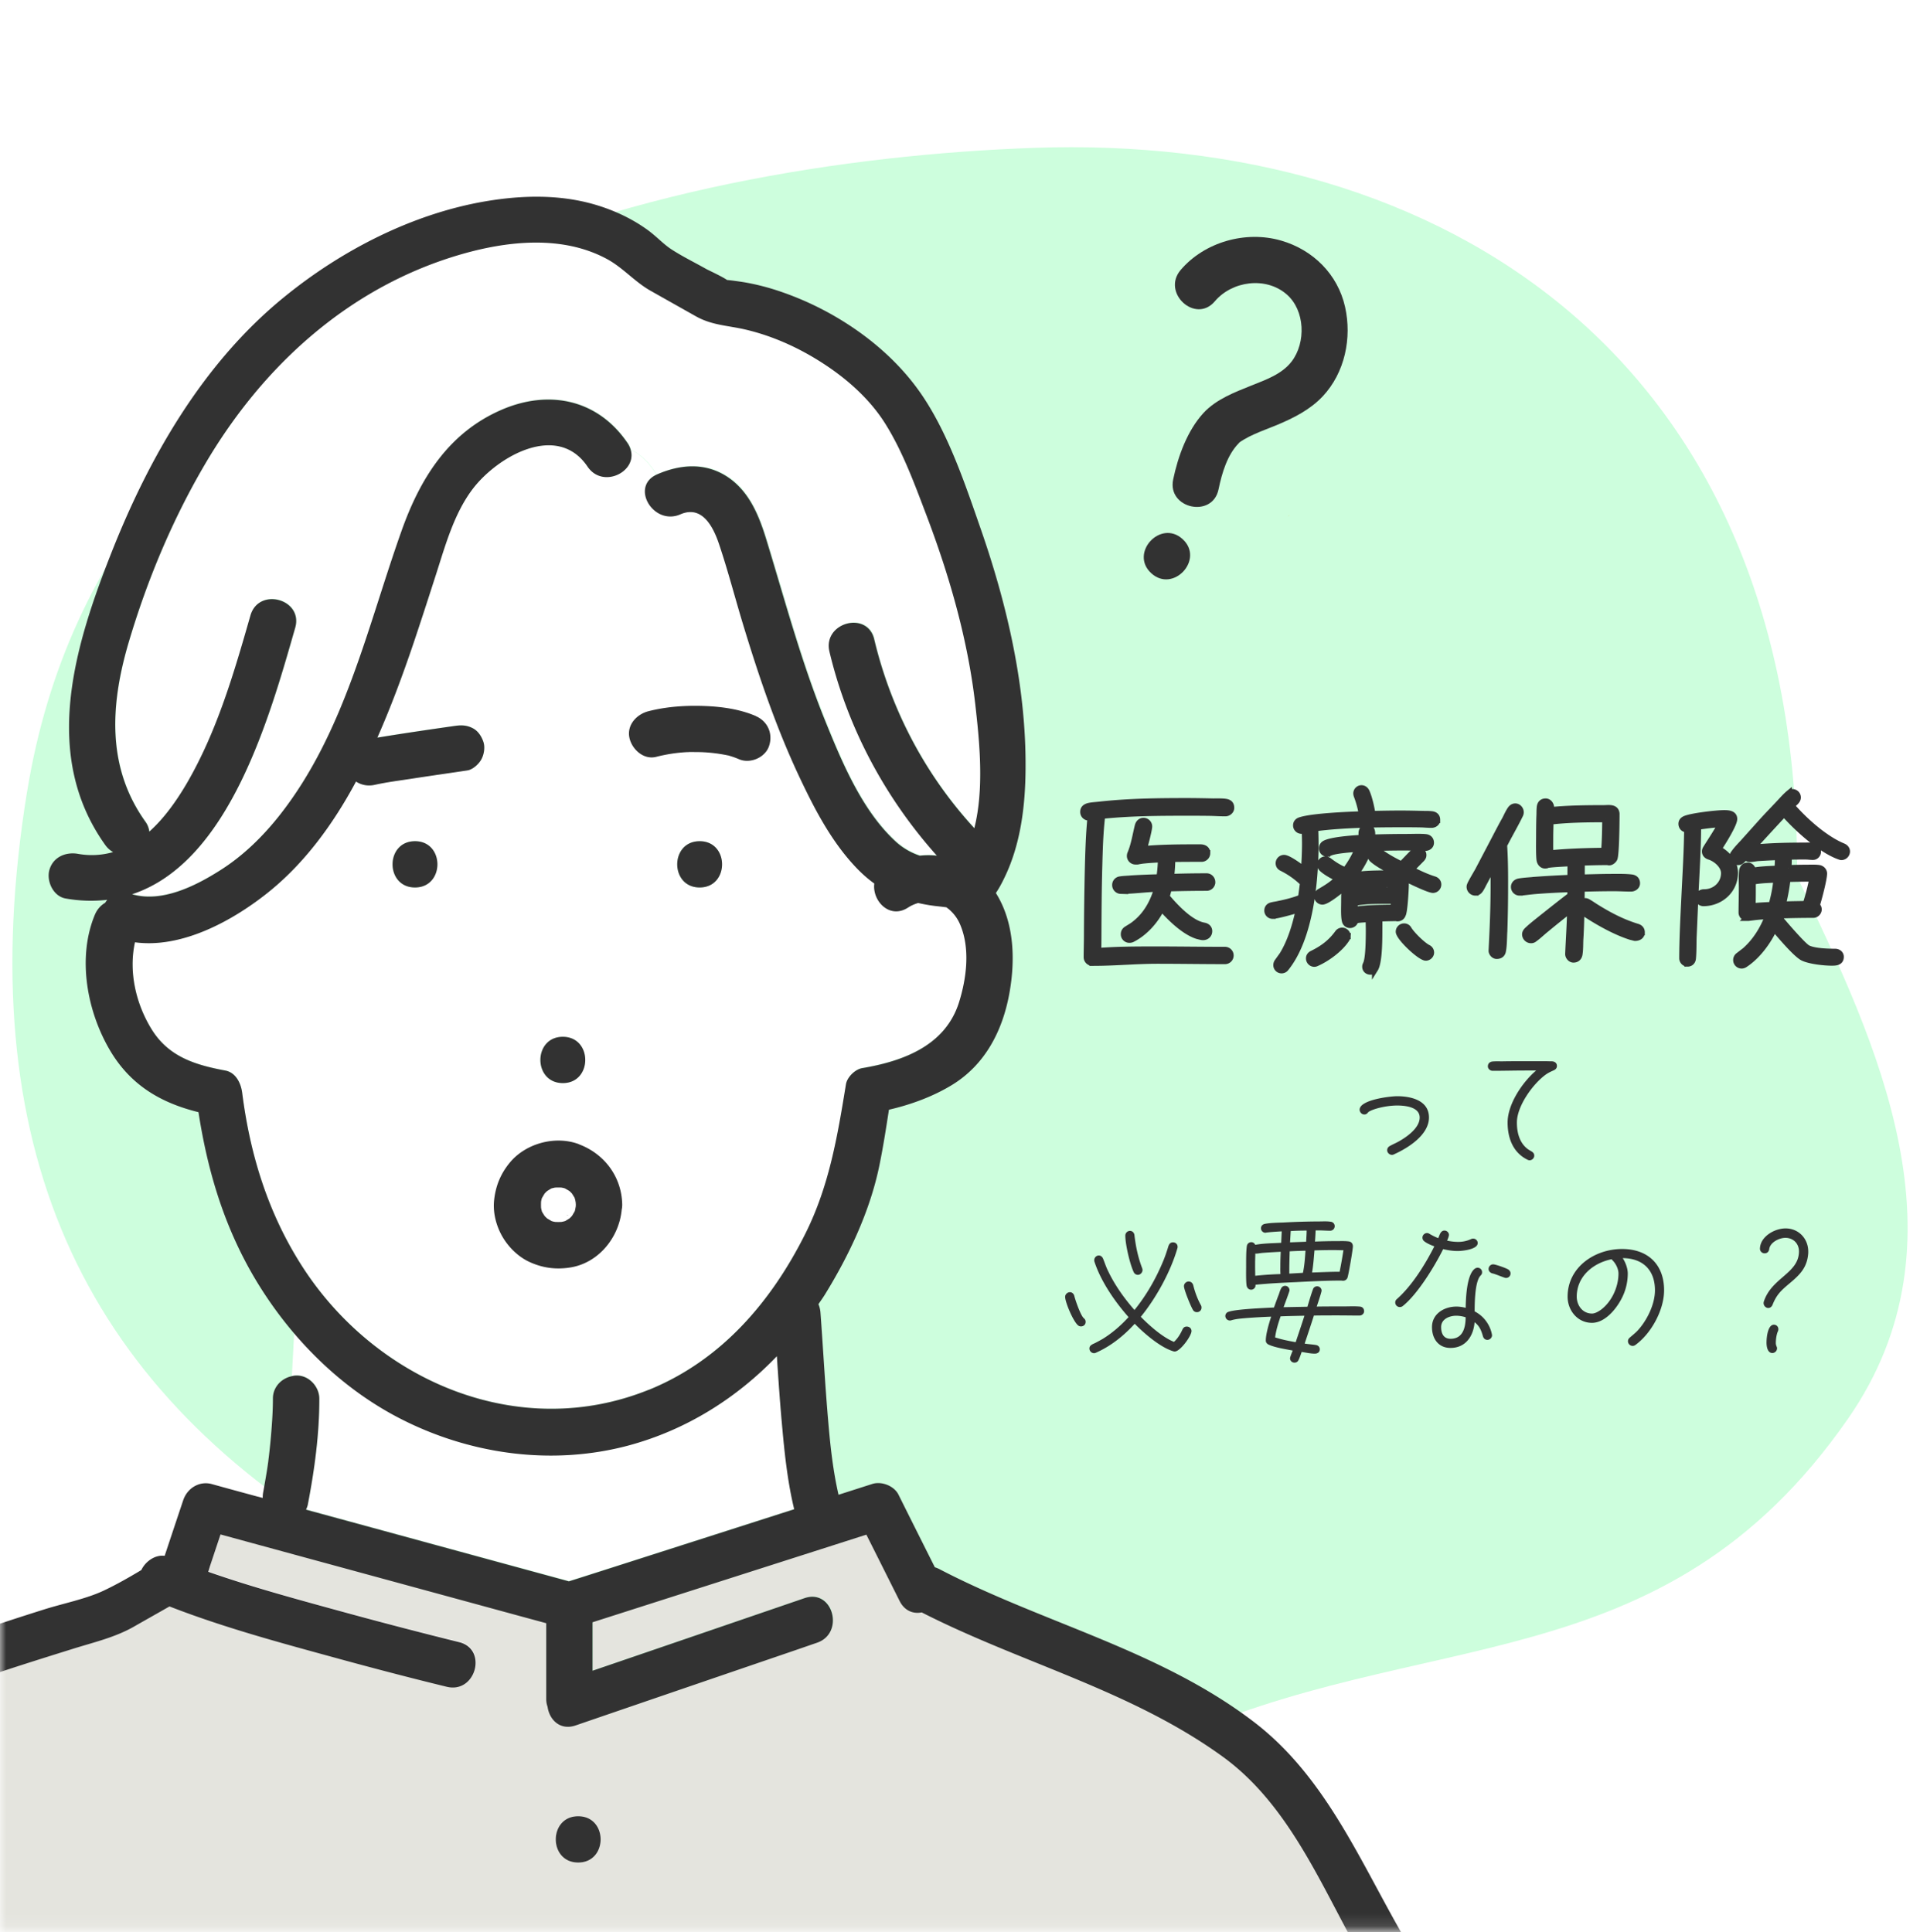
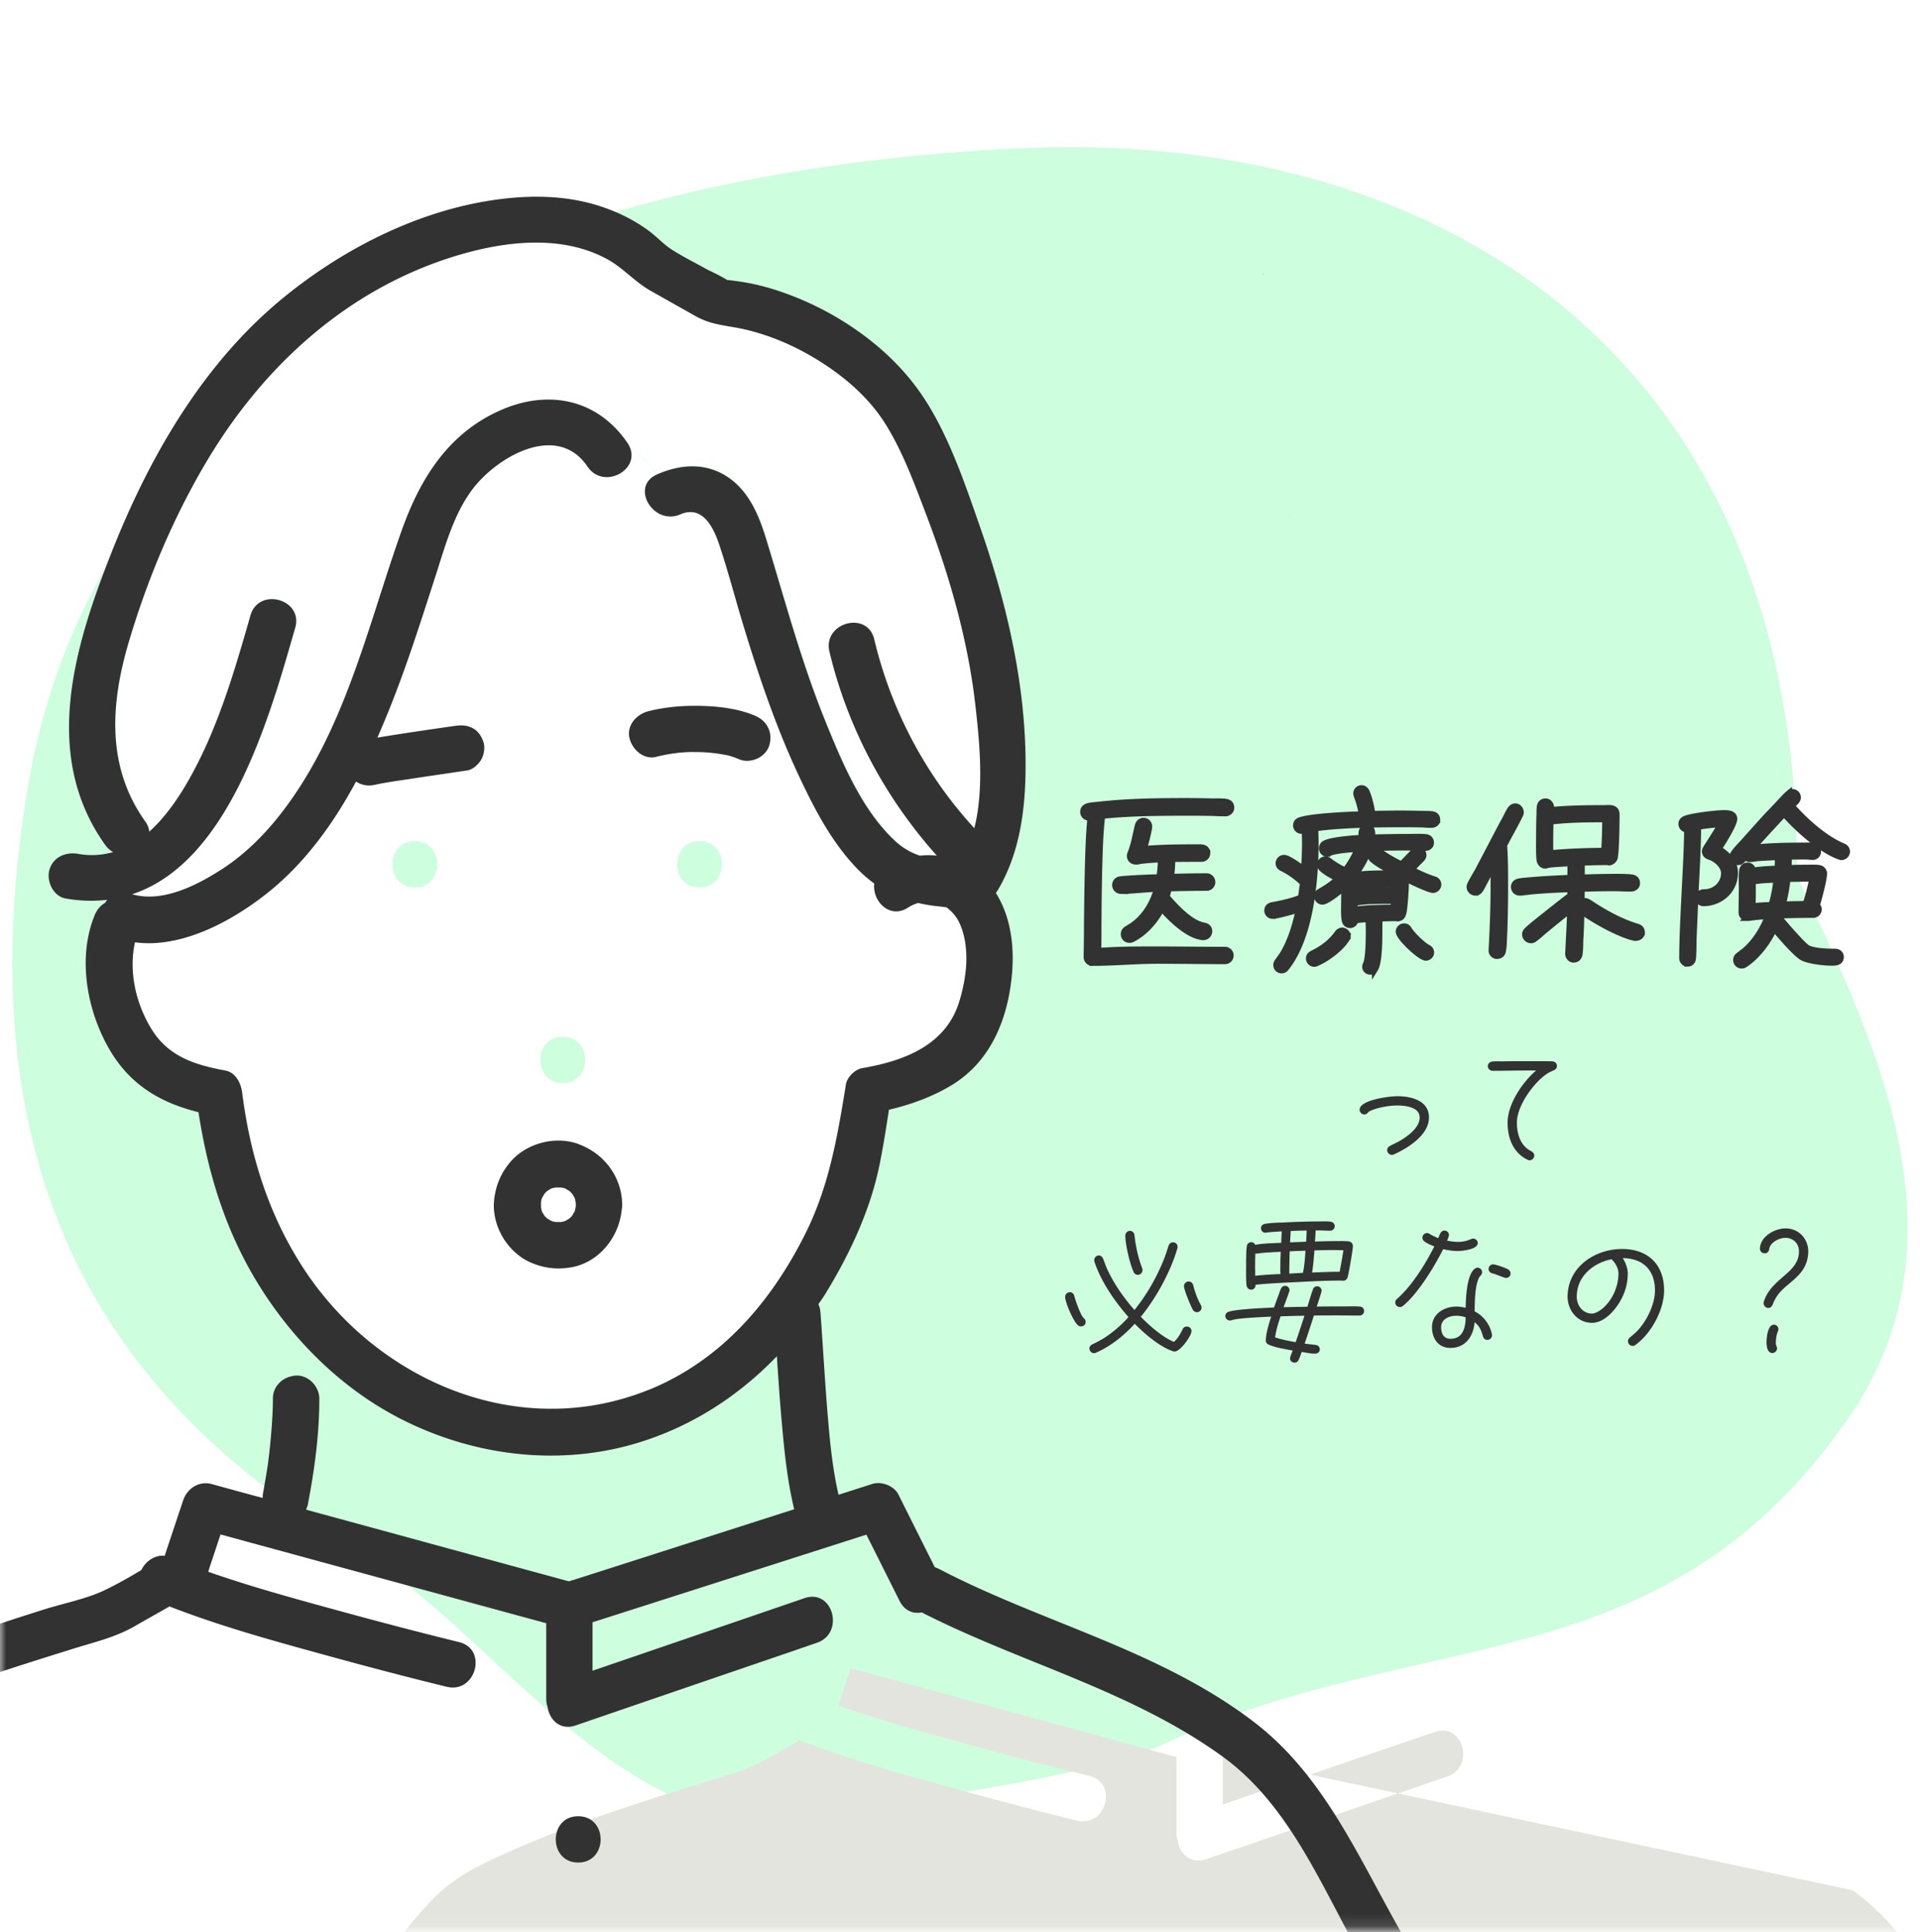
<svg xmlns="http://www.w3.org/2000/svg" width="155" height="156" fill="none">
  <path fill="#fff" d="M0 0h155v156H0z" />
  <g clip-path="url(#a)">
    <mask id="b" width="155" height="156" x="0" y="0" maskUnits="userSpaceOnUse" style="mask-type:luminance">
      <path fill="#fff" d="M155 .884H0v155h155z" />
    </mask>
    <g mask="url(#b)">
-       <path fill="#fff" d="M155 .884H0v155h155z" />
      <path fill="#CDFEDD" d="M2.185 63.939c6.552-40.499 51.083-50.912 81.236-52 32.923-1.183 61.854 16.806 61.662 58.852 6.505 13.535 14.058 29.443 4.102 43.762-15.024 21.624-34.418 16.529-55.115 26.206-6.098 2.852-22.042 4.744-28.547 5.859-15.28 2.608-25.068-14.644-37.363-21.983C6.602 111.762-2.447 92.523 2.18 63.945z" />
      <path fill="#323232" d="M115.36 90.234c-.006 1.413-1.698 2.463-2.837 2.975a.34.34 0 0 1-.151.037c-.2 0-.386-.174-.386-.374.001-.163.089-.275.227-.35.225-.126.463-.226.689-.35.651-.363 1.704-1.088 1.708-1.938.003-.862-1.184-.975-1.822-.975-.625 0-1.5.15-2.089.4-.05.025-.188.087-.225.125-.101.112-.163.2-.338.2-.2 0-.375-.187-.374-.387.003-.8 2.454-1.088 3.029-1.088 1.125 0 2.574.338 2.569 1.725m10.329-4.162c-.001.174-.114.287-.264.35-.226.1-.413.187-.614.325-1.053.75-2.348 2.55-2.353 3.874-.003.763.181 1.576.792 2.088.124.112.261.175.399.263.124.075.211.175.211.337a.387.387 0 0 1-.377.375.4.4 0 0 1-.175-.05c-1.172-.575-1.605-1.763-1.6-3.013.006-1.487 1.201-3.25 2.304-4.187h-.85c-.887 0-1.775.025-2.662.025-.2 0-.387-.163-.386-.362.001-.225.151-.363.364-.388.25-.025.537-.013.787-.013.588-.012 1.175-.012 1.763-.012h1.85c.15.013.3 0 .45.013.212.025.362.15.361.374M96.998 105.57a.363.363 0 0 1-.377.375.35.35 0 0 1-.311-.175c-.174-.275-.731-1.637-.73-1.925 0-.2.176-.375.376-.375.188 0 .325.125.374.3.135.55.346 1.125.619 1.613a.35.35 0 0 1 .049.187m-4.763-3.025c0 .2-.177.388-.377.388a.37.37 0 0 1-.336-.225c-.31-.65-.679-2.25-.676-2.95.001-.2.164-.375.377-.375.2 0 .337.15.36.35.11.937.294 1.8.627 2.675.013.05.025.087.025.137m3.955 4.925c-.001.4-.919 1.65-1.344 1.65-.038 0-.075 0-.112-.012-1.062-.313-2.37-1.45-3.129-2.225-.879.962-1.932 1.812-3.134 2.337a.33.33 0 0 1-.15.038.383.383 0 0 1-.374-.375c0-.163.088-.25.214-.325.1-.063.225-.1.326-.163.175-.087.35-.187.526-.287.776-.475 1.479-1.088 2.094-1.763-1.107-1.25-2.238-2.887-2.757-4.487-.012-.038-.012-.075-.012-.113.001-.2.164-.375.364-.375.175 0 .287.113.35.263.135.325.234.65.395.975.546 1.15 1.304 2.212 2.138 3.162.954-1.175 1.722-2.512 2.303-3.912a10 10 0 0 0 .328-.9c.05-.125.076-.263.127-.388.063-.162.176-.262.351-.262.212 0 .374.15.373.362a.3.3 0 0 1-.012.1c-.546 1.9-1.717 4.025-2.96 5.55.684.7 1.768 1.663 2.68 2.025.3-.275.514-.625.678-.987.076-.163.176-.25.351-.25.213 0 .387.15.386.362m-8.547-.737c0 .212-.164.362-.376.362a.35.35 0 0 1-.188-.05c-.386-.225-1.092-1.887-1.09-2.337 0-.2.176-.375.389-.375.175 0 .312.137.349.3.086.35.506 1.562.755 1.787.1.088.162.163.161.313m21.575-6.1c-.001.262-.347 2.275-.435 2.525a.37.37 0 0 1-.351.25c-.063 0-.138-.013-.2-.013-1.188 0-2.376.063-3.563.125-1.101.05-2.213.1-3.314.213v.05c.012.187-.164.35-.351.35-.188 0-.325-.138-.362-.313-.061-.325-.045-1.187-.043-1.55.001-.45-.008-1.212.056-1.65a.36.36 0 0 1 .364-.325.34.34 0 0 1 .312.213c.688-.125 1.413-.125 2.1-.163l.042-.925c-.426.025-.851.05-1.263.1-.013.013-.038.013-.063.013a.36.36 0 0 1-.348-.363c0-.187.126-.312.301-.35.413-.087 1.05-.1 1.475-.112a57 57 0 0 1 2.913-.088c.3 0 .638-.025.938.025a.354.354 0 0 1 .323.363.365.365 0 0 1-.364.362c-.287 0-.562-.025-.85-.025h-.325c-.013.3-.027.6-.053.9a44 44 0 0 1 1.825-.037c.287 0 .612-.013.9.025.212.025.337.187.336.4m.904 5.237c-.001.2-.177.35-.377.35-.575 0-1.137-.012-1.712-.012-.65 0-1.313 0-1.963.012-.24.75-.493 1.513-.746 2.263.299.05.599.062.899.112.188.025.325.163.324.35-.001.238-.189.35-.402.35-.337 0-.724-.087-1.062-.137-.075.212-.151.45-.252.65a.34.34 0 0 1-.326.212.35.35 0 0 1-.361-.35c0-.112.177-.512.215-.625-.575-.112-1.412-.237-1.936-.475-.137-.062-.237-.175-.236-.337.002-.538.268-1.413.433-1.925q-.994.037-1.988.112c-.413.038-.85.063-1.25.188-.038.012-.063.012-.1.012a.37.37 0 0 1-.362-.362.35.35 0 0 1 .251-.338c.626-.225 2.952-.312 3.677-.35.126-.35.253-.712.392-1.062.05-.15.101-.325.176-.463a.36.36 0 0 1 .339-.225c.187 0 .349.163.348.363 0 .087-.417 1.187-.48 1.362l1.925-.037c.139-.463.279-.95.443-1.4a.35.35 0 0 1 .339-.25c.2 0 .362.162.361.35-.001.125-.342 1.137-.393 1.287.725-.012 1.463-.012 2.188-.012.425 0 .862-.025 1.287.012.213.013.349.163.349.375m-1.668-4.925c-.225 0-.463-.012-.688-.012h-.325c-.45 0-.887.012-1.325.025-.052.6-.092 1.2-.194 1.787.737-.025 1.487-.062 2.225-.062.115-.575.217-1.15.307-1.738m-2.969-1.587c-.425 0-.862.012-1.287.037l-.054.913 1.3-.05c.014-.3.04-.6.041-.9m-.094 1.625c-.425.012-.85.025-1.275.05-.014.475-.029.95-.031 1.425l-.001.375 1.1-.063c.127-.575.167-1.2.207-1.787m-2 .087c-.475.025-.963.05-1.438.088-.175.012-.35.05-.525.062-.025 0-.063 0-.088-.012-.001.25-.014.487-.015.737l-.001.313c-.001.25.01.5.009.75a28 28 0 0 1 2.038-.138 7 7 0 0 1-.01-.525l.001-.212c.001-.35.015-.713.029-1.063m1.917 5.163c-.638.012-1.288.025-1.926.05-.189.55-.367 1.125-.444 1.7.537.175 1.099.287 1.661.387.24-.712.481-1.425.709-2.137m16.638-3.413c0 .213-.164.363-.376.363-.125 0-.824-.313-1.074-.363-.174-.037-.324-.175-.323-.362a.376.376 0 0 1 .364-.375c.2 0 1.074.312 1.236.425.099.075.174.175.173.312m-2.652-2.45c-.002.513-1.24.638-1.615.638-.4 0-.788-.063-1.175-.15-.68 1.375-2.077 3.662-3.268 4.6a.38.38 0 0 1-.226.075.367.367 0 0 1-.373-.375c0-.113.051-.2.139-.275 1.216-1.075 2.286-2.8 3.017-4.25-.262-.1-.574-.225-.799-.4a.37.37 0 0 1-.161-.3.376.376 0 0 1 .364-.375c.088 0 .137.025.2.062.237.138.461.25.711.35.113-.237.177-.612.502-.612.2 0 .362.162.361.35 0 .112-.101.362-.151.462.287.063.587.1.874.1a2.4 2.4 0 0 0 1.064-.225.4.4 0 0 1 .175-.037c.2 0 .362.162.361.362m1.157 7.438c0 .2-.176.375-.376.375-.188 0-.312-.125-.361-.3-.136-.475-.272-.813-.671-1.125-.092 1.125-.721 2.075-1.946 2.075-.987 0-1.497-.763-1.493-1.688.004-1.075.994-1.65 1.969-1.65.25 0 .5.038.75.1.015-.762.073-2.637.725-3.15a.4.4 0 0 1 .238-.087c.2 0 .362.162.361.362-.001.125-.038.188-.126.275-.465.488-.472 2.25-.474 2.888a2.66 2.66 0 0 1 1.392 1.85c0 .025.012.05.012.075m-2.131-1.45a2.6 2.6 0 0 0-.75-.125c-.55 0-1.226.262-1.229.912-.002.5.184.95.759.95 1.013 0 1.216-.925 1.22-1.737m16.021-2.163c-.007 1.588-1.039 3.475-2.318 4.4a.38.38 0 0 1-.225.075.384.384 0 0 1-.374-.375c.001-.125.051-.212.152-.3.213-.187.426-.35.627-.562.753-.813 1.396-2.113 1.4-3.238.007-1.625-.952-2.6-2.602-2.612.224.337.41.837.408 1.25a4.4 4.4 0 0 1-.294 1.562c-.379.988-1.41 2.413-2.597 2.413-1.163 0-1.971-1-1.967-2.125.01-2.375 2.191-3.838 4.403-3.838 2.088 0 3.395 1.263 3.387 3.35m-3.682-1.362c.001-.375-.209-.8-.471-1.063-.037-.037-.062-.05-.074-.1-1.502.3-2.819 1.388-2.825 3.013-.003.712.469 1.375 1.232 1.375.262 0 .563-.188.764-.338.852-.662 1.37-1.825 1.374-2.887m15.319-1.775v.112c-.08 1.175-.669 1.75-1.522 2.463-.665.562-1.029.887-1.357 1.712-.063.15-.176.263-.351.263-.2 0-.375-.188-.374-.388 0-.037.001-.075.013-.112.621-1.95 2.834-2.288 2.842-4.063.002-.637-.459-1.1-1.096-1.1-.5 0-1.226.363-1.304.9-.025.2-.151.35-.376.35a.375.375 0 0 1-.374-.375l.001-.025c.041-.962 1.181-1.612 2.069-1.612 1.062 0 1.834.837 1.829 1.875m-2.412 6.262a.4.4 0 0 1-.038.175c-.114.25-.166.65-.167.925-.001.25.099.3.099.45a.387.387 0 0 1-.377.375c-.4 0-.473-.537-.472-.85.002-.487.119-1.437.594-1.437.2 0 .362.15.361.362M97.862 71.227a.45.45 0 0 1-.451.449c-1.023 0-2.03.016-3.054.046-.063.218-.11.45-.189.667.695.822 1.93 2.17 3.044 2.356.233.046.403.201.402.434-.002.294-.22.48-.498.48-.14 0-.326-.062-.465-.093-1.052-.34-2.149-1.425-2.874-2.231-.5 1.007-1.356 1.983-2.382 2.495a.5.5 0 0 1-.217.046.44.44 0 0 1-.447-.45c0-.17.078-.31.234-.402.217-.14.45-.264.653-.434.917-.713 1.479-1.736 1.793-2.837-.96.031-1.922.171-2.883.171h-.047a.46.46 0 0 1-.447-.465.444.444 0 0 1 .404-.45c.28-.046.59-.046.884-.077q1.14-.07 2.28-.093c.078-.48.111-.977.129-1.457-.465.015-.946.046-1.41.093-.187.016-.373.062-.56.078h-.092a.445.445 0 0 1-.448-.434c0-.078.016-.156.047-.218.298-.712.41-1.503.598-2.247.063-.217.219-.372.451-.372.248 0 .45.202.448.45-.001.278-.332 1.534-.426 1.829 1.504-.14 3.039-.14 4.558-.14.294 0 .557.124.556.465a.455.455 0 0 1-.467.45c-.79 0-1.565 0-2.356.015-.002.48-.035.977-.099 1.457a89 89 0 0 1 2.883-.047c.248 0 .449.218.448.466m1.48 5.92a.45.45 0 0 1-.452.45c-1.813 0-3.627-.031-5.44-.031-1.736 0-3.457.17-5.209.17h-.046a.455.455 0 0 1-.463-.465c.002-.558.02-1.116.022-1.674.007-1.72.03-3.456.067-5.176.037-1.473.074-2.961.22-4.434l-.062.016h-.094a.444.444 0 0 1-.432-.45c.001-.248.141-.371.359-.449.248-.078.636-.093.9-.124 2.34-.264 4.728-.294 7.084-.294.713 0 1.441.015 2.154.03.326 0 .698-.015 1.008.032.278.046.433.185.432.48-.001.248-.235.434-.467.434-.326 0-.666-.016-.992-.031-.713-.016-1.426-.016-2.139-.016-2.263 0-4.557.016-6.82.249-.161 1.348-.198 2.712-.234 4.076-.054 1.876-.062 3.767-.07 5.657-.001.403-.003.79-.02 1.194 1.566-.124 3.147-.124 4.713-.124 1.844 0 3.688.03 5.533.03.248 0 .449.202.448.45M116.105 71.413a.43.43 0 0 1-.42.434c-.341 0-1.888-.76-2.229-.93v.015c0 .155.03.325.029.496-.001.31-.102 2.279-.258 2.434v.015a.42.42 0 0 1-.388.264c-.016-.016-.047-.016-.062-.016-.481 0-.946.016-1.426.031l-.003.76c-.003.681.02 2.743-.339 3.316a.43.43 0 0 1-.358.217c-.248 0-.433-.155-.432-.403 0-.093.032-.14.063-.217.219-.45.225-2.077.228-2.62.001-.34-.013-.666-.012-1.007-.357.032-.729.031-1.085.109a.435.435 0 0 1-.42.372.415.415 0 0 1-.417-.341c-.092-.372-.058-1.07-.057-1.457.002-.434.004-.853.037-1.287-.312.28-1.416 1.194-1.803 1.194a.43.43 0 0 1-.417-.434.42.42 0 0 1 .234-.372c.528-.31 1.01-.605 1.446-1.054-.387-.186-.975-.496-1.284-.79a.46.46 0 0 1-.153-.326.42.42 0 0 1 .42-.419c.108 0 .201.047.294.109.402.31.85.589 1.314.775a8 8 0 0 0 1.015-1.752c-.481.032-1.845.124-2.264.326-.078.031-.125.062-.218.062a.414.414 0 0 1-.416-.418c0-.155.078-.295.203-.373.512-.31 2.342-.434 2.962-.465.031-.139.032-.248.032-.387.001-.248.157-.48.436-.48.465 0 .432.511.4.837a87 87 0 0 1 2.837-.047c.434 0 1.1-.031 1.519.016.248.03.402.201.401.449s-.219.403-.451.403c-.543 0-1.085-.031-1.643-.031-.961 0-1.922.015-2.883.062-.252.775-.689 1.534-1.172 2.185.915-.155 2.403-.155 3.349-.124-.557-.294-1.454-.743-1.918-1.162a.4.4 0 0 1-.138-.326.43.43 0 0 1 .42-.418c.109 0 .186.046.279.108.556.419 1.16.745 1.778 1.055.343-.341.685-.729 1.043-1.055a.46.46 0 0 1 .295-.123c.233 0 .433.185.432.418 0 .124-.047.202-.125.294l-.856.869c.603.31 1.222.604 1.872.806.186.061.31.216.309.402m-.58 5.502c-.001.217-.203.403-.42.403-.45 0-2.179-1.628-2.178-2.093a.42.42 0 0 1 .421-.418.4.4 0 0 1 .371.217c.262.434 1.111 1.27 1.559 1.503a.42.42 0 0 1 .247.388m.492-10.71c-.001.248-.234.387-.451.387-.232 0-.465-.016-.697-.031-.543-.016-1.085-.016-1.628-.016-2.263 0-4.836.031-7.069.326.014.465.027.915.026 1.38-.013 3.006-.449 7.517-2.396 9.92a.42.42 0 0 1-.342.17.415.415 0 0 1-.417-.419.47.47 0 0 1 .094-.279l.39-.542c.671-1.085 1.064-2.434 1.332-3.674-.403.124-1.753.512-2.125.512a.415.415 0 0 1-.417-.418c.001-.233.141-.373.358-.419.171-.047.357-.062.543-.109.605-.123 1.226-.278 1.815-.511.064-.403.112-.79.16-1.194a6.8 6.8 0 0 0-1.684-1.193c-.171-.078-.279-.201-.278-.403a.43.43 0 0 1 .436-.418c.341 0 1.33.728 1.608.96.049-.681.083-1.379.086-2.061.001-.388-.013-.775-.026-1.163-.094.031-.187.063-.28.063a.43.43 0 0 1-.417-.434c.001-.202.126-.341.312-.403.962-.326 3.908-.45 4.993-.481a7.6 7.6 0 0 0-.412-1.519c-.016-.062-.031-.109-.031-.17a.416.416 0 0 1 .405-.419c.186 0 .325.108.402.264.2.403.428 1.364.473 1.813.775-.016 1.535-.031 2.31-.031.62 0 1.24.016 1.86.031.217 0 .465 0 .682.031.247.047.386.186.385.45m-7.229 9.377a.47.47 0 0 1-.079.232c-.499.79-1.572 1.581-2.426 1.953a.4.4 0 0 1-.186.047.43.43 0 0 1-.417-.434c.001-.17.094-.295.25-.372.854-.419 1.507-.9 2.068-1.674a.43.43 0 0 1 .357-.186c.233 0 .433.201.433.434m3.845-4.2h-.465c-.915 0-1.829.03-2.729.139h-.031c-.016.17-.032.341-.033.511 1.055-.17 2.171-.139 3.24-.154.016-.14.017-.28.018-.403zm-.083 1.348c-.853 0-2.356-.031-3.194.17v.14c-.001.14-.001.279.014.418 1.023-.154 2.093-.154 3.131-.17zM132.535 75.272c-.002.325-.266.45-.545.45-.031 0-.294-.078-.325-.078-1.3-.403-2.847-1.287-3.975-2.062-.015 0-.015-.015-.031-.03-.018.774-.037 1.55-.087 2.309-.017.387-.003.806-.066 1.193-.048.264-.219.419-.483.419-.232 0-.433-.248-.416-.465v-.031c.051-1.178.133-2.34.154-3.519a94 94 0 0 0-1.944 1.566c-.311.248-.607.542-.933.775a.41.41 0 0 1-.295.108.474.474 0 0 1-.463-.465c0-.124.063-.232.156-.325.389-.372.84-.713 1.26-1.054.746-.589 1.477-1.178 2.239-1.752l.002-.527c-.961.031-1.907.078-2.853.155-.403.032-.806.094-1.194.125h-.062a.45.45 0 0 1-.448-.45c.001-.233.173-.388.39-.434.434-.078.915-.093 1.364-.14a85 85 0 0 1 2.806-.155l.005-1.193c-.248.016-1.845.078-1.953.17-.031 0-.063.016-.094.016-.217 0-.371-.155-.432-.356-.077-.233-.056-1.52-.055-1.814.003-.589.005-1.178.023-1.767.016-.248.002-.543.034-.79.032-.264.188-.434.467-.434.248 0 .433.248.432.48-.001.078-.016.14-.017.217 1.411-.14 2.838-.155 4.248-.155.403 0 .993-.124 1.052.434l-.001.233c-.002.526-.027 3.069-.168 3.394-.078.17-.327.372-.528.279-.698 0-1.411.016-2.109.046l-.004 1.21c.821-.016 1.627-.047 2.449-.047.511 0 1.069-.016 1.581.046.263.031.433.186.432.466-.001.263-.25.418-.483.418-.449 0-.898-.031-1.348-.031-.883 0-1.751.016-2.635.047-.002.371-.003.743-.02 1.115a.5.5 0 0 1 .295-.108.47.47 0 0 1 .248.078c.247.139.479.31.711.449 1.051.651 2.103 1.193 3.28 1.55.201.062.34.217.339.434m-9.773-9.687c0 .062-.016.139-.047.201-.375.775-.812 1.519-1.203 2.278l-.093.171c.087 1.287.082 2.588.077 3.875a101 101 0 0 1-.059 3.084c-.033.496-.02 1.116-.115 1.597-.047.263-.234.387-.497.387-.217 0-.418-.232-.402-.434l.001-.046c.084-1.628.152-3.255.159-4.882.002-.667.005-1.318-.008-1.984l-.75 1.41c-.109.186-.203.418-.327.589-.094.14-.203.233-.389.233a.464.464 0 0 1-.463-.465c0-.078.032-.14.063-.218.187-.371.406-.728.609-1.085l1.39-2.65c.266-.511.531-1.023.812-1.519.125-.248.25-.527.406-.76.094-.139.218-.248.404-.248.233 0 .433.218.432.466m6.833.558c-1.472 0-2.976.015-4.433.186-.002.403-.019.806-.021 1.209l-.001.418c-.002.31-.003.635.011.945 1.442-.139 2.9-.185 4.357-.201.065-.853.084-1.705.087-2.558M149.099 68.762a.456.456 0 0 1-.435.434c-.047 0-.093-.016-.14-.031-1.517-.527-3.432-2.263-4.496-3.472-.856.915-1.697 1.829-2.538 2.759 1.365-.14 2.76-.17 4.124-.17.387 0 .403-.031.775.046.217.046.371.201.37.434s-.188.434-.42.418h-.062c-.341-.015-.248-.03-.589-.03-.434 0-.853 0-1.287.015-.001.31-.002.62-.034.93a57 57 0 0 1 1.627-.031c.279 0 .605-.015.884.031.201.046.371.217.37.434-.002.48-.427 2.062-.584 2.573a.44.44 0 0 1 .154.325.446.446 0 0 1-.436.434c-.915 0-1.814.016-2.728.047l-.047.155c.339.418 1.943 2.294 2.33 2.495.526.264 1.626.295 2.215.295.233 0 .449.155.448.403-.001.434-.374.465-.715.465-.62 0-1.766-.124-2.323-.388-.557-.263-1.884-1.844-2.331-2.371-.5 1.085-1.373 2.263-2.383 2.914a.47.47 0 0 1-.249.077.435.435 0 0 1-.432-.45.44.44 0 0 1 .172-.34l.544-.419c.856-.76 1.449-1.736 1.856-2.79-.372.032-.744.047-1.116.094l-.481.061h-.093a.435.435 0 0 1-.448-.433c.003-.651.021-1.302.024-1.969.001-.45-.028-.945.021-1.395.032-.248.187-.418.451-.418.232 0 .402.201.401.418.652-.124 1.334-.14 2-.17.033-.31.034-.636.051-.946-.527.016-1.07.047-1.597.078-.202.015-.403.061-.605.077h-.077a.44.44 0 0 1-.372-.201c-.155.185-.311.449-.575.449a.46.46 0 0 1-.448-.45.4.4 0 0 1 .094-.248c.203-.294.483-.588.732-.852l1.542-1.72c.451-.496.918-.977 1.385-1.473.249-.263.498-.558.778-.79a.4.4 0 0 1 .28-.109c.248 0 .449.186.448.434-.002.294-.328.465-.499.666 1.049 1.21 2.686 2.682 4.172 3.287.17.077.293.217.292.418m-9.043 1.72c-.006 1.411-1.172 2.434-2.552 2.434a.43.43 0 0 1-.417-.434c.002-.263.188-.403.436-.434h.031c.884.016 1.63-.651 1.634-1.55.002-.605-.646-1.163-1.188-1.333-.201-.062-.356-.202-.355-.419 0-.093.032-.17.079-.247.405-.651.842-1.287 1.201-1.969a24 24 0 0 0-1.845.217c-.008 1.782-.123 3.58-.208 5.363l-.154 3.58c-.018.543-.004 1.132-.053 1.674-.017.248-.172.434-.436.434a.43.43 0 0 1-.417-.434c.007-1.767.108-3.534.192-5.3.085-1.705.184-3.41.207-5.115h-.047c-.232.015-.417-.186-.416-.434 0-.186.109-.31.28-.388.528-.233 2.528-.465 3.148-.465.326 0 .822.015.82.465s-.984 2-1.265 2.418c.711.403 1.329 1.07 1.325 1.938m6.26.45c-.666 0-1.348.016-2.015.031-.08.698-.207 1.395-.38 2.077.62-.031 1.24-.031 1.86-.047.22-.666.393-1.364.535-2.061m-2.899.078c-.527.03-1.395.046-1.907.17l-.015.015c-.003.652.01 1.334-.024 1.985.512-.062 1.039-.078 1.551-.109.188-.666.331-1.364.395-2.061" />
      <path stroke="#323232" stroke-width=".5" d="M97.862 71.227a.45.45 0 0 1-.451.449c-1.023 0-2.03.016-3.054.046-.063.218-.11.45-.189.667.695.822 1.93 2.17 3.044 2.356.233.046.403.201.402.434-.002.294-.22.48-.498.48-.14 0-.326-.062-.465-.093-1.052-.34-2.149-1.425-2.874-2.231-.5 1.007-1.356 1.983-2.382 2.495a.5.5 0 0 1-.217.046.44.44 0 0 1-.447-.45c0-.17.078-.31.234-.402.217-.14.45-.264.653-.434.917-.713 1.479-1.736 1.793-2.837-.96.031-1.922.171-2.883.171h-.047a.46.46 0 0 1-.447-.465.444.444 0 0 1 .404-.45c.28-.046.59-.046.884-.077q1.14-.07 2.28-.093c.078-.48.111-.977.129-1.457-.465.015-.946.046-1.41.093-.187.016-.373.062-.56.078h-.092a.445.445 0 0 1-.448-.434c0-.078.016-.156.047-.218.298-.712.41-1.503.598-2.247.063-.217.219-.372.451-.372.248 0 .45.202.448.45-.001.278-.332 1.534-.426 1.829 1.504-.14 3.039-.14 4.558-.14.294 0 .557.124.556.465a.455.455 0 0 1-.467.45c-.79 0-1.565 0-2.356.015-.002.48-.035.977-.099 1.457a89 89 0 0 1 2.883-.047c.248 0 .449.218.448.466Zm1.48 5.92a.45.45 0 0 1-.452.45c-1.813 0-3.627-.031-5.44-.031-1.736 0-3.457.17-5.209.17h-.046a.455.455 0 0 1-.463-.465c.002-.558.02-1.116.022-1.674.007-1.72.03-3.456.067-5.176.037-1.473.074-2.961.22-4.434l-.062.016h-.094a.444.444 0 0 1-.432-.45c.001-.248.141-.371.359-.449.248-.078.636-.093.9-.124 2.34-.264 4.728-.294 7.084-.294.713 0 1.441.015 2.154.03.326 0 .698-.015 1.008.032.278.046.433.185.432.48-.001.248-.235.434-.467.434-.326 0-.666-.016-.992-.031-.713-.016-1.426-.016-2.139-.016-2.263 0-4.557.016-6.82.249-.161 1.348-.198 2.712-.234 4.076-.054 1.876-.062 3.767-.07 5.657-.001.403-.003.79-.02 1.194 1.566-.124 3.147-.124 4.713-.124 1.844 0 3.688.03 5.533.03.248 0 .449.202.448.45ZM116.105 71.413a.43.43 0 0 1-.42.434c-.341 0-1.888-.76-2.229-.93v.015c0 .155.03.325.029.496-.001.31-.102 2.279-.258 2.434v.015a.42.42 0 0 1-.388.264c-.016-.016-.047-.016-.062-.016-.481 0-.946.016-1.426.031l-.003.76c-.003.681.02 2.743-.339 3.316a.43.43 0 0 1-.358.217c-.248 0-.433-.155-.432-.403 0-.093.032-.14.063-.217.219-.45.225-2.077.228-2.62.001-.34-.013-.666-.012-1.007-.357.032-.729.031-1.085.109a.435.435 0 0 1-.42.372.415.415 0 0 1-.417-.341c-.092-.372-.058-1.07-.057-1.457.002-.434.004-.853.037-1.287-.312.28-1.416 1.194-1.803 1.194a.43.43 0 0 1-.417-.434.42.42 0 0 1 .234-.372c.528-.31 1.01-.605 1.446-1.054-.387-.186-.975-.496-1.284-.79a.46.46 0 0 1-.153-.326.42.42 0 0 1 .42-.419c.108 0 .201.047.294.109.402.31.85.589 1.314.775a8 8 0 0 0 1.015-1.752c-.481.032-1.845.124-2.264.326-.078.031-.125.062-.218.062a.414.414 0 0 1-.416-.418c0-.155.078-.295.203-.373.512-.31 2.342-.434 2.962-.465.031-.139.032-.248.032-.387.001-.248.157-.48.436-.48.465 0 .432.511.4.837a87 87 0 0 1 2.837-.047c.434 0 1.1-.031 1.519.016.248.03.402.201.401.449s-.219.403-.451.403c-.543 0-1.085-.031-1.643-.031-.961 0-1.922.015-2.883.062-.252.775-.689 1.534-1.172 2.185.915-.155 2.403-.155 3.349-.124-.557-.294-1.454-.743-1.918-1.162a.4.4 0 0 1-.138-.326.43.43 0 0 1 .42-.418c.109 0 .186.046.279.108.556.419 1.16.745 1.778 1.055.343-.341.685-.729 1.043-1.055a.46.46 0 0 1 .295-.123c.233 0 .433.185.432.418 0 .124-.047.202-.125.294l-.856.869c.603.31 1.222.604 1.872.806.186.061.31.216.309.402Zm-.58 5.502c-.001.217-.203.403-.42.403-.45 0-2.179-1.628-2.178-2.093a.42.42 0 0 1 .421-.418.4.4 0 0 1 .371.217c.262.434 1.111 1.27 1.559 1.503a.42.42 0 0 1 .247.388Zm.492-10.71c-.001.248-.234.387-.451.387-.232 0-.465-.016-.697-.031-.543-.016-1.085-.016-1.628-.016-2.263 0-4.836.031-7.069.326.014.465.027.915.026 1.38-.013 3.006-.449 7.517-2.396 9.92a.42.42 0 0 1-.342.17.415.415 0 0 1-.417-.419.47.47 0 0 1 .094-.279l.39-.542c.671-1.085 1.064-2.434 1.332-3.674-.403.124-1.753.512-2.125.512a.415.415 0 0 1-.417-.418c.001-.233.141-.373.358-.419.171-.047.357-.062.543-.109.605-.123 1.226-.278 1.815-.511.064-.403.112-.79.16-1.194a6.8 6.8 0 0 0-1.684-1.193c-.171-.078-.279-.201-.278-.403a.43.43 0 0 1 .436-.418c.341 0 1.33.728 1.608.96.049-.681.083-1.379.086-2.061.001-.388-.013-.775-.026-1.163-.094.031-.187.063-.28.063a.43.43 0 0 1-.417-.434c.001-.202.126-.341.312-.403.962-.326 3.908-.45 4.993-.481a7.6 7.6 0 0 0-.412-1.519c-.016-.062-.031-.109-.031-.17a.416.416 0 0 1 .405-.419c.186 0 .325.108.402.264.2.403.428 1.364.473 1.813.775-.016 1.535-.031 2.31-.031.62 0 1.24.016 1.86.031.217 0 .465 0 .682.031.247.047.386.186.385.45Zm-7.229 9.377a.47.47 0 0 1-.079.232c-.499.79-1.572 1.581-2.426 1.953a.4.4 0 0 1-.186.047.43.43 0 0 1-.417-.434c.001-.17.094-.295.25-.372.854-.419 1.507-.9 2.068-1.674a.43.43 0 0 1 .357-.186c.233 0 .433.201.433.434Zm3.845-4.2h-.465c-.915 0-1.829.03-2.729.139h-.031c-.016.17-.032.341-.033.511 1.055-.17 2.171-.139 3.24-.154.016-.14.017-.28.018-.403zm-.083 1.348c-.853 0-2.356-.031-3.194.17v.14c-.001.14-.001.279.014.418 1.023-.154 2.093-.154 3.131-.17zM132.535 75.272c-.002.325-.266.45-.545.45-.031 0-.294-.078-.325-.078-1.3-.403-2.847-1.287-3.975-2.062-.015 0-.015-.015-.031-.03-.018.774-.037 1.55-.087 2.309-.017.387-.003.806-.066 1.193-.048.264-.219.419-.483.419-.232 0-.433-.248-.416-.465v-.031c.051-1.178.133-2.34.154-3.519a94 94 0 0 0-1.944 1.566c-.311.248-.607.542-.933.775a.41.41 0 0 1-.295.108.474.474 0 0 1-.463-.465c0-.124.063-.232.156-.325.389-.372.84-.713 1.26-1.054.746-.589 1.477-1.178 2.239-1.752l.002-.527c-.961.031-1.907.078-2.853.155-.403.032-.806.094-1.194.125h-.062a.45.45 0 0 1-.448-.45c.001-.233.173-.388.39-.434.434-.078.915-.093 1.364-.14a85 85 0 0 1 2.806-.155l.005-1.193c-.248.016-1.845.078-1.953.17-.031 0-.063.016-.094.016-.217 0-.371-.155-.432-.356-.077-.233-.056-1.52-.055-1.814.003-.589.005-1.178.023-1.767.016-.248.002-.543.034-.79.032-.264.188-.434.467-.434.248 0 .433.248.432.48-.001.078-.016.14-.017.217 1.411-.14 2.838-.155 4.248-.155.403 0 .993-.124 1.052.434l-.001.233c-.002.526-.027 3.069-.168 3.394-.078.17-.327.372-.528.279-.698 0-1.411.016-2.109.046l-.004 1.21c.821-.016 1.627-.047 2.449-.047.511 0 1.069-.016 1.581.046.263.031.433.186.432.466-.001.263-.25.418-.483.418-.449 0-.898-.031-1.348-.031-.883 0-1.751.016-2.635.047-.002.371-.003.743-.02 1.115a.5.5 0 0 1 .295-.108.47.47 0 0 1 .248.078c.247.139.479.31.711.449 1.051.651 2.103 1.193 3.28 1.55.201.062.34.217.339.434Zm-9.773-9.687c0 .062-.016.139-.047.201-.375.775-.812 1.519-1.203 2.278l-.093.171c.087 1.287.082 2.588.077 3.875a101 101 0 0 1-.059 3.084c-.033.496-.02 1.116-.115 1.597-.047.263-.234.387-.497.387-.217 0-.418-.232-.402-.434l.001-.046c.084-1.628.152-3.255.159-4.882.002-.667.005-1.318-.008-1.984l-.75 1.41c-.109.186-.203.418-.327.589-.094.14-.203.233-.389.233a.464.464 0 0 1-.463-.465c0-.078.032-.14.063-.218.187-.371.406-.728.609-1.085l1.39-2.65c.266-.511.531-1.023.812-1.519.125-.248.25-.527.406-.76.094-.139.218-.248.404-.248.233 0 .433.218.432.466Zm6.833.558c-1.472 0-2.976.015-4.433.186-.002.403-.019.806-.021 1.209l-.001.418c-.002.31-.003.635.011.945 1.442-.139 2.9-.185 4.357-.201.065-.853.084-1.705.087-2.558ZM149.099 68.762a.456.456 0 0 1-.435.434c-.047 0-.093-.016-.14-.031-1.517-.527-3.432-2.263-4.496-3.472-.856.915-1.697 1.829-2.538 2.759 1.365-.14 2.76-.17 4.124-.17.387 0 .403-.031.775.046.217.046.371.201.37.434s-.188.434-.42.418h-.062c-.341-.015-.248-.03-.589-.03-.434 0-.853 0-1.287.015-.001.31-.002.62-.034.93a57 57 0 0 1 1.627-.031c.279 0 .605-.015.884.031.201.046.371.217.37.434-.002.48-.427 2.062-.584 2.573a.44.44 0 0 1 .154.325.446.446 0 0 1-.436.434c-.915 0-1.814.016-2.728.047l-.047.155c.339.418 1.943 2.294 2.33 2.495.526.264 1.626.295 2.215.295.233 0 .449.155.448.403-.001.434-.374.465-.715.465-.62 0-1.766-.124-2.323-.388-.557-.263-1.884-1.844-2.331-2.371-.5 1.085-1.373 2.263-2.383 2.914a.47.47 0 0 1-.249.077.435.435 0 0 1-.432-.45.44.44 0 0 1 .172-.34l.544-.419c.856-.76 1.449-1.736 1.856-2.79-.372.032-.744.047-1.116.094l-.481.061h-.093a.435.435 0 0 1-.448-.433c.003-.651.021-1.302.024-1.969.001-.45-.028-.945.021-1.395.032-.248.187-.418.451-.418.232 0 .402.201.401.418.652-.124 1.334-.14 2-.17.033-.31.034-.636.051-.946-.527.016-1.07.047-1.597.078-.202.015-.403.061-.605.077h-.077a.44.44 0 0 1-.372-.201c-.155.185-.311.449-.575.449a.46.46 0 0 1-.448-.45.4.4 0 0 1 .094-.248c.203-.294.483-.588.732-.852l1.542-1.72c.451-.496.918-.977 1.385-1.473.249-.263.498-.558.778-.79a.4.4 0 0 1 .28-.109c.248 0 .449.186.448.434-.002.294-.328.465-.499.666 1.049 1.21 2.686 2.682 4.172 3.287.17.077.293.217.292.418Zm-9.043 1.72c-.006 1.411-1.172 2.434-2.552 2.434a.43.43 0 0 1-.417-.434c.002-.263.188-.403.436-.434h.031c.884.016 1.63-.651 1.634-1.55.002-.605-.646-1.163-1.188-1.333-.201-.062-.356-.202-.355-.419 0-.093.032-.17.079-.247.405-.651.842-1.287 1.201-1.969a24 24 0 0 0-1.845.217c-.008 1.782-.123 3.58-.208 5.363l-.154 3.58c-.018.543-.004 1.132-.053 1.674-.017.248-.172.434-.436.434a.43.43 0 0 1-.417-.434c.007-1.767.108-3.534.192-5.3.085-1.705.184-3.41.207-5.115h-.047c-.232.015-.417-.186-.416-.434 0-.186.109-.31.28-.388.528-.233 2.528-.465 3.148-.465.326 0 .822.015.82.465s-.984 2-1.265 2.418c.711.403 1.329 1.07 1.325 1.938Zm6.26.45c-.666 0-1.348.016-2.015.031-.08.698-.207 1.395-.38 2.077.62-.031 1.24-.031 1.86-.047.22-.666.393-1.364.535-2.061Zm-2.899.078c-.527.03-1.395.046-1.907.17l-.015.015c-.003.652.01 1.334-.024 1.985.512-.062 1.039-.078 1.551-.109.188-.666.331-1.364.395-2.061Z" />
      <path fill="#FFE164" d="M45.678 98.061s.016 0 .024.016c-.008 0-.024 0-.032-.016zM45.762 98.078h-.05a.5.5 0 0 0 .183.05c.033-.009 0-.042-.134-.05M42.183 99.081c.057-.049.074-.057.107-.081a.4.4 0 0 0-.107.081M104.016 41.662a.3.3 0 0 1 .041-.057c.017-.017.033-.033.033-.025 0 0-.033.049-.074.09zM103.999 41.671l.017-.016c-.074.114-.049.082-.017.016M101.986 22.199v.04s0-.016-.008-.024v-.008z" />
      <path fill="#fff" d="M50.923 36.323c.499 1.76-2.273 3.13-3.488 1.337-2.43-3.595-7.275-.83-9.28 1.81-1.524 2.002-2.214 4.592-2.972 6.942-.6 1.86-1.19 3.72-1.823 5.572-.865 2.55-1.806 5.09-2.896 7.556.05-.008.108-.016.158-.025 2.03-.332 4.07-.622 6.11-.921.524-.075.965-.067 1.44.19.432.225.715.665.857 1.113.15.449.05 1.038-.192 1.437-.208.357-.69.797-1.115.855l-.84.125c-1.224.182-2.448.357-3.68.548-.982.15-1.98.274-2.946.49a1.94 1.94 0 0 1-1.515-.266c-1.848 3.43-4.203 6.676-7.283 9.1-2.813 2.21-6.842 4.385-10.562 3.879-.516 2.35.058 4.899 1.298 6.95 1.365 2.267 3.496 2.94 5.985 3.404.865.158 1.273 1.03 1.373 1.802.633 4.982 2.072 9.674 4.794 13.934 5.91 9.275 17.488 14.315 28.058 10.031 5.851-2.375 9.913-7.142 12.668-12.672 1.915-3.844 2.572-7.822 3.246-11.999.092-.573.733-1.212 1.307-1.303 3.354-.565 6.717-1.835 7.816-5.298.616-1.96.932-4.36.091-6.31a3.2 3.2 0 0 0-1.107-1.38c-.224-.032-.457-.057-.682-.082a12 12 0 0 1-1.598-.266 3 3 0 0 0-.808.365c-1.506.98-2.921-.548-2.73-1.934a10 10 0 0 1-1.473-1.296c-2.047-2.159-3.43-4.866-4.678-7.531-1.847-3.961-3.237-8.105-4.503-12.29-.624-2.075-1.173-4.185-1.864-6.244-.466-1.387-1.348-3.23-3.138-2.45-2.164.939-4.045-2.192-1.956-3.188-.6-.93-1.248-1.594-2.072-1.993zm-17.43 35.332c-2.413 0-2.413-3.736 0-3.736 2.414 0 2.414 3.736 0 3.736M45.43 83.712c2.414 0 2.414 3.737 0 3.737s-2.414-3.737 0-3.737m11.045-12.057c-2.413 0-2.413-3.736 0-3.736 2.414 0 2.414 3.736 0 3.736" />
      <path fill="#fff" d="M70.599 51.586c1.357 5.688 4.12 10.944 8.082 15.254.799-3.189.416-7 .091-9.882-.59-5.256-2.072-10.437-3.945-15.361-.949-2.491-1.914-5.157-3.337-7.424-1.207-1.926-2.98-3.52-4.87-4.766-1.972-1.296-4.12-2.292-6.417-2.832-1.432-.34-2.697-.34-3.987-1.062l-3.67-2.068c-1.29-.73-2.231-1.877-3.571-2.59-3.546-1.894-7.89-1.446-11.62-.383-9.072 2.59-16.105 8.993-20.8 17.006-2.613 4.45-4.644 9.317-6.117 14.266-1.49 5.007-1.865 10.114 1.315 14.556.2.282.3.556.325.814 1.181-1.055 2.214-2.508 3.03-3.903 2.438-4.185 3.811-8.918 5.135-13.551.666-2.309 4.278-1.32 3.612.996-2.047 7.158-5.302 18.932-13.167 21.515 2.388.697 5.093-.656 7.091-1.918 1.84-1.163 3.438-2.716 4.786-4.418 5.277-6.668 7.108-15.229 9.896-23.06 1.49-4.176 3.754-7.813 7.95-9.673 3.87-1.719 7.865-.922 10.287 2.657.125.183.2.374.25.548.824.399 1.473 1.063 2.072 1.993.025-.008.042-.025.067-.033 1.922-.839 3.978-.98 5.776.257 1.723 1.188 2.489 3.172 3.08 5.099 1.481 4.84 2.788 9.74 4.686 14.448 1.356 3.372 2.996 7.349 5.751 9.857.6.548 1.249.888 1.923 1.12q.697-.075 1.381 0c-4.186-4.691-7.208-10.354-8.672-16.474-.558-2.341 3.054-3.33 3.612-.996z" />
      <path fill="#FFE164" d="M101.986 22.2v-.133c.025-.092.058-.125 0 .132" />
-       <path fill="#fff" d="M23.913 111.032c1.016-.042 1.873.888 1.873 1.868 0 2.865-.391 5.771-.932 8.569a1.2 1.2 0 0 1-.142.391c7.075 1.926 14.15 3.861 21.225 5.787.907-.29 1.806-.581 2.713-.863l15.473-4.958c-.524-2.192-.765-4.467-.974-6.709-.166-1.877-.3-3.762-.424-5.647-3.271 3.405-7.333 5.963-12.01 7.216-6.235 1.661-12.927.69-18.612-2.291-3.196-1.678-6.017-4.028-8.356-6.776l-.183 3.454q.174-.037.35-.05z" />
-       <path fill="#E4E4DE" d="M98.715 141.789c-7.4-5.348-16.255-7.54-24.279-11.634-.674.133-1.382-.108-1.781-.913-.9-1.785-1.79-3.571-2.689-5.364-.574.182-1.14.365-1.714.548-6.8 2.175-13.6 4.351-20.392 6.527v3.911s.033-.009.05-.017c5.693-1.951 11.386-3.903 17.07-5.846 2.29-.78 3.263 2.823 1 3.604q-1.214.409-2.414.83c-5.693 1.952-11.387 3.903-17.071 5.846-1.266.432-2.123-.473-2.264-1.503a1.9 1.9 0 0 1-.109-.631v-6.12l-2.297-.623c-7.999-2.183-15.997-4.359-23.996-6.543q-.4 1.194-.8 2.4c-.066.191-.124.407-.19.614 3.628 1.271 7.366 2.284 11.061 3.289 3.055.838 6.118 1.644 9.19 2.391 2.346.573 1.347 4.177-1 3.604a391 391 0 0 1-9.189-2.392c-4.428-1.212-8.906-2.432-13.192-4.093-.957.548-1.923 1.088-2.88 1.636-1.515.855-3.188 1.245-4.836 1.76-5.343 1.669-10.754 3.363-15.864 5.655-1.873.838-3.796 1.727-5.335 3.114-1.765 1.594-3.213 3.504-4.52 5.472-2.547 3.828-4.578 7.955-6.775 11.982q-.002.012-.017.025h137.269a1.6 1.6 0 0 1-.233-.324c-3.496-5.879-6.051-13.045-11.803-17.205m-52.037 8.594c-2.414 0-2.414-3.737 0-3.737 2.413 0 2.413 3.737 0 3.737" />
-       <path fill="#323232" d="M56.483 67.92c-2.414 0-2.414 3.736 0 3.736 2.413 0 2.413-3.737 0-3.737M45.437 87.45c2.414 0 2.414-3.737 0-3.737s-2.414 3.736 0 3.736M45.703 98.07c.084.05.159.066.184.05a.5.5 0 0 1-.184-.05M33.502 67.92c-2.414 0-2.414 3.736 0 3.736 2.413 0 2.413-3.737 0-3.737" />
+       <path fill="#E4E4DE" d="M98.715 141.789v3.911s.033-.009.05-.017c5.693-1.951 11.386-3.903 17.07-5.846 2.29-.78 3.263 2.823 1 3.604q-1.214.409-2.414.83c-5.693 1.952-11.387 3.903-17.071 5.846-1.266.432-2.123-.473-2.264-1.503a1.9 1.9 0 0 1-.109-.631v-6.12l-2.297-.623c-7.999-2.183-15.997-4.359-23.996-6.543q-.4 1.194-.8 2.4c-.066.191-.124.407-.19.614 3.628 1.271 7.366 2.284 11.061 3.289 3.055.838 6.118 1.644 9.19 2.391 2.346.573 1.347 4.177-1 3.604a391 391 0 0 1-9.189-2.392c-4.428-1.212-8.906-2.432-13.192-4.093-.957.548-1.923 1.088-2.88 1.636-1.515.855-3.188 1.245-4.836 1.76-5.343 1.669-10.754 3.363-15.864 5.655-1.873.838-3.796 1.727-5.335 3.114-1.765 1.594-3.213 3.504-4.52 5.472-2.547 3.828-4.578 7.955-6.775 11.982q-.002.012-.017.025h137.269a1.6 1.6 0 0 1-.233-.324c-3.496-5.879-6.051-13.045-11.803-17.205m-52.037 8.594c-2.414 0-2.414-3.737 0-3.737 2.413 0 2.413 3.737 0 3.737" />
      <path fill="#323232" d="M113.747 157.109c-3.746-6.303-6.517-13.502-12.543-18.094-7.616-5.813-17.013-7.963-25.37-12.323a2.3 2.3 0 0 0-.366-.149c-.982-1.96-1.964-3.911-2.938-5.871-.358-.706-1.365-1.096-2.114-.855l-2.722.872c-.441-1.918-.658-3.886-.824-5.838-.258-2.948-.416-5.912-.633-8.86a2.1 2.1 0 0 0-.166-.689c.183-.274.374-.531.54-.805 1.948-3.164 3.63-6.735 4.379-10.388.308-1.495.541-3.006.774-4.51 1.765-.406 3.53-1.054 5.052-1.975 2.705-1.636 4.12-4.385 4.67-7.424.49-2.69.4-5.73-1.09-8.096.282-.415.524-.88.724-1.304 1.281-2.674 1.647-5.721 1.672-8.652.067-6.61-1.465-13.261-3.629-19.472-1.24-3.562-2.571-7.557-4.686-10.704-1.897-2.823-4.61-5.082-7.582-6.717a24.7 24.7 0 0 0-4.228-1.827 19 19 0 0 0-2.539-.631c-.3-.05-.608-.092-.916-.133a11 11 0 0 0-.516-.058c-.407-.283-1.506-.79-1.656-.872-.924-.523-1.898-.997-2.788-1.57-.708-.448-1.274-1.112-2.081-1.677-1.232-.872-2.639-1.52-4.087-1.951-2.888-.856-5.943-.78-8.88-.283-5.952 1.014-11.687 3.986-16.323 7.781-6.526 5.331-10.887 12.962-13.925 20.693-2.963 7.523-5.618 16.275-.458 23.5.183.257.4.44.633.572a6.24 6.24 0 0 1-2.838.141c-1-.174-2.015.266-2.306 1.304-.25.897.308 2.126 1.307 2.3a11.6 11.6 0 0 0 3.362.108 3 3 0 0 0-.166.24c-.341.2-.633.507-.824.947-1.465 3.505-.633 7.922 1.29 11.094 1.673 2.757 4.112 4.135 7.067 4.866.69 4.442 1.889 8.644 4.111 12.655a32.2 32.2 0 0 0 3.604 5.198c2.34 2.748 5.16 5.098 8.357 6.776 5.685 2.981 12.369 3.952 18.611 2.292 4.678-1.254 8.74-3.812 12.01-7.216.125 1.885.25 3.77.425 5.646.2 2.242.441 4.509.974 6.709l-15.473 4.958c-.908.29-1.806.581-2.714.863-7.074-1.926-14.15-3.861-21.224-5.787.058-.125.108-.249.141-.391.541-2.806.94-5.704.933-8.569 0-.98-.858-1.91-1.873-1.868-.117 0-.233.025-.35.05-.857.182-1.531.896-1.523 1.818 0 .764-.042 1.536-.1 2.3a50 50 0 0 1-.241 2.483c-.017.108-.025.224-.042.34q.012-.074.025-.124c-.017.066-.025.149-.033.183q-.048.36-.108.722a98 98 0 0 1-.292 1.677 2.5 2.5 0 0 0-.033.432c-.15-.041-.291-.083-.441-.116-1.224-.332-2.447-.664-3.67-1.005-1.016-.274-1.982.341-2.306 1.304q-.75 2.24-1.498 4.492c-.766-.108-1.565.457-1.881 1.146-1 .598-2.015 1.179-3.055 1.669-1.432.673-3.28 1.03-4.844 1.528a242 242 0 0 0-7.183 2.383c-3.937 1.387-8.04 2.815-11.645 4.966-3.362 2.001-5.818 5.306-7.915 8.519-2.43 3.729-4.403 7.706-6.526 11.609-.391.714-.274 1.395.083 1.91h3.13s.008-.017.017-.025c2.197-4.028 4.228-8.155 6.775-11.983 1.315-1.976 2.755-3.886 4.52-5.472 1.54-1.386 3.462-2.275 5.335-3.114 5.119-2.291 10.52-3.985 15.864-5.654 1.656-.515 3.33-.905 4.836-1.761.957-.548 1.923-1.088 2.88-1.636 4.286 1.669 8.764 2.882 13.192 4.094 3.055.839 6.118 1.644 9.19 2.392 2.338.573 3.337-3.031.998-3.604a392 392 0 0 1-9.189-2.392c-3.695-1.013-7.433-2.017-11.062-3.288.067-.216.125-.423.192-.614l.799-2.4c7.999 2.184 15.997 4.359 23.996 6.543l2.297.623v6.12c0 .241.042.44.108.631.142 1.029 1 1.935 2.264 1.503q8.543-2.93 17.072-5.846c.807-.274 1.614-.556 2.413-.83 2.264-.773 1.29-4.385-.998-3.604-5.694 1.951-11.387 3.903-17.072 5.846-.016 0-.033.008-.05.016v-3.911q10.202-3.263 20.393-6.526l1.714-.549c.9 1.786 1.79 3.571 2.689 5.365.407.805 1.115 1.046 1.78.913 8.025 4.094 16.88 6.278 24.28 11.634 5.751 4.16 8.307 11.334 11.803 17.205.074.124.149.224.233.324h2.68c.566-.524.824-1.346.316-2.209zm-61.343-44.907c-10.57 4.285-22.149-.755-28.058-10.03-2.722-4.269-4.162-8.96-4.794-13.934-.1-.772-.508-1.644-1.374-1.802-2.488-.465-4.62-1.138-5.984-3.404-1.24-2.051-1.815-4.6-1.299-6.95 3.73.506 7.75-1.67 10.563-3.878 3.088-2.417 5.443-5.672 7.283-9.101.424.282.957.39 1.515.265.965-.215 1.964-.34 2.946-.49 1.224-.19 2.447-.365 3.679-.547l.84-.125c.433-.058.908-.498 1.116-.855.233-.399.333-.989.191-1.437-.15-.448-.424-.888-.857-1.113-.474-.249-.916-.265-1.44-.19-2.04.29-4.078.589-6.11.921-.05.009-.107.017-.157.025 1.09-2.466 2.03-5.007 2.896-7.556.624-1.852 1.224-3.712 1.823-5.572.757-2.35 1.456-4.94 2.971-6.942 2.015-2.649 6.85-5.414 9.28-1.81 1.216 1.802 3.988.432 3.488-1.337a1.8 1.8 0 0 0-.25-.548c-2.421-3.579-6.417-4.376-10.287-2.657-4.195 1.86-6.459 5.497-7.949 9.674-2.788 7.83-4.62 16.391-9.896 23.059-1.349 1.702-2.938 3.255-4.786 4.417-1.99 1.263-4.703 2.616-7.092 1.919C18.52 69.62 21.774 57.847 23.83 50.689c.666-2.317-2.947-3.305-3.612-.997-1.324 4.626-2.697 9.359-5.136 13.552-.816 1.395-1.84 2.848-3.03 3.903a1.7 1.7 0 0 0-.324-.814c-3.171-4.443-2.805-9.55-1.315-14.556 1.473-4.95 3.504-9.815 6.117-14.266 4.695-8.013 11.736-14.415 20.8-17.006 3.73-1.063 8.074-1.511 11.62.382 1.331.706 2.272 1.86 3.57 2.59q1.836 1.036 3.671 2.068c1.29.723 2.555.731 3.987 1.063 2.297.54 4.453 1.536 6.417 2.832 1.89 1.245 3.662 2.84 4.87 4.766 1.423 2.267 2.388 4.932 3.337 7.423 1.873 4.933 3.354 10.114 3.945 15.362.325 2.882.716 6.693-.091 9.882-3.962-4.31-6.726-9.566-8.082-15.254-.558-2.342-4.17-1.345-3.613.996 1.457 6.12 4.478 11.783 8.673 16.475a6.4 6.4 0 0 0-1.381 0 5.4 5.4 0 0 1-1.923-1.121c-2.747-2.508-4.386-6.485-5.751-9.857-1.898-4.708-3.205-9.599-4.686-14.448-.583-1.927-1.357-3.911-3.08-5.099-1.798-1.237-3.854-1.096-5.777-.257-.025.008-.041.025-.066.033-2.09.997-.208 4.127 1.956 3.189 1.79-.78 2.68 1.071 3.138 2.45.69 2.059 1.24 4.168 1.864 6.244 1.265 4.177 2.655 8.32 4.503 12.29 1.249 2.665 2.63 5.372 4.678 7.53q.711.748 1.473 1.296c-.183 1.387 1.232 2.915 2.73 1.935.267-.175.541-.283.808-.366.516.117 1.04.208 1.598.266.224.025.45.05.682.083.458.324.85.78 1.107 1.379.832 1.943.524 4.35-.091 6.31-1.1 3.463-4.462 4.733-7.816 5.298-.574.1-1.215.73-1.307 1.304-.682 4.176-1.34 8.154-3.246 11.998-2.755 5.539-6.817 10.297-12.668 12.672z" />
      <path fill="#323232" d="M46.677 150.383c2.414 0 2.414-3.737 0-3.737-2.413 0-2.413 3.737 0 3.737M101.986 22.207c-.017-.041-.009-.1 0-.15v.15M104.017 41.662l-.017.016c.017-.032.041-.057.057-.081-.016.016-.024.04-.04.057zM61.018 57.814c-1.248-.54-2.68-.748-4.037-.806-1.548-.066-3.13.033-4.627.415-.95.241-1.765 1.105-1.54 2.151.2.922 1.14 1.794 2.156 1.536a12.7 12.7 0 0 1 2.48-.382c.067 0 .125 0 .191-.008.317 0 .633 0 .958.008q.947.036 1.88.208c.1.016.2.041.3.058a.6.6 0 0 1 .117.033q.389.112.766.274c.899.39 2.114-.133 2.422-1.063.333-.988-.1-2-1.066-2.416zM46.735 92.382c-1.897-.714-4.286-.075-5.576 1.486-.75.905-1.157 1.91-1.274 3.08-.1 1.006.192 2.093.708 2.957.5.839 1.273 1.586 2.164 1.993 1.09.498 2.197.631 3.38.423 2.246-.407 3.853-2.458 4.053-4.658q.04-.189.041-.39c-.033-2.234-1.423-4.11-3.496-4.883zm-.258 5.057c-.025.1-.033.207-.066.307 0 .025-.017.05-.025.075-.067.116-.133.224-.2.34a2 2 0 0 1-.108.116 1 1 0 0 1-.117.108c-.108.067-.224.141-.341.208h-.008c-.025 0-.059.017-.067.017-.075.025-.15.033-.216.05-.175.008-.35.008-.516 0-.075-.017-.15-.025-.217-.05-.025 0-.05-.017-.075-.025-.116-.067-.224-.133-.34-.2a2 2 0 0 1-.117-.108 1 1 0 0 1-.109-.116c-.066-.108-.141-.224-.208-.34v-.009c0-.025-.016-.058-.016-.066-.025-.075-.034-.15-.05-.216a5 5 0 0 1 0-.515c.016-.075.025-.15.05-.216 0-.025.016-.05.025-.074.066-.117.133-.225.2-.34.033-.042.074-.084.108-.117a1 1 0 0 1 .116-.108c.108-.066.225-.141.341-.208h.009c.025 0 .058-.016.066-.016.075-.025.15-.033.217-.05.174-.008.35-.008.516 0 .075.017.15.025.216.05.025 0 .05.016.075.025q.177.1.341.199c.042.033.084.075.117.108.041.041.075.075.108.116.067.108.142.224.208.34v.009c0 .025.017.058.017.066.033.1.05.208.066.308 0 .058.009.116.009.174s-.009.116-.009.174z" />
-       <path fill="#323232" d="M98.075 24.323c1.396-1.64 4.107-2.01 5.784-.567 1.51 1.293 1.582 3.916.411 5.436-.786 1.027-2.104 1.478-3.251 1.939-1.36.547-2.833 1.104-3.857 2.206-1.311 1.426-2.063 3.51-2.454 5.383-.487 2.349 3.17 3.149 3.663.794.278-1.346.716-2.793 1.625-3.72l.061-.067.017-.018c.103-.075.224-.145.333-.214.27-.159.552-.306.835-.43.601-.273 1.234-.494 1.841-.75 1.36-.57 2.68-1.232 3.7-2.316 1.791-1.911 2.365-4.71 1.803-7.219-.591-2.636-2.591-4.613-5.162-5.354-2.852-.829-6.187.109-8.115 2.378-1.552 1.836 1.202 4.368 2.76 2.526zM92.94 46.283c1.779 1.628 4.311-1.126 2.532-2.754-1.778-1.627-4.31 1.127-2.532 2.754" />
    </g>
  </g>
  <defs>
    <clipPath id="a">
      <path fill="#fff" d="M0 0h155v156H0z" />
    </clipPath>
  </defs>
</svg>